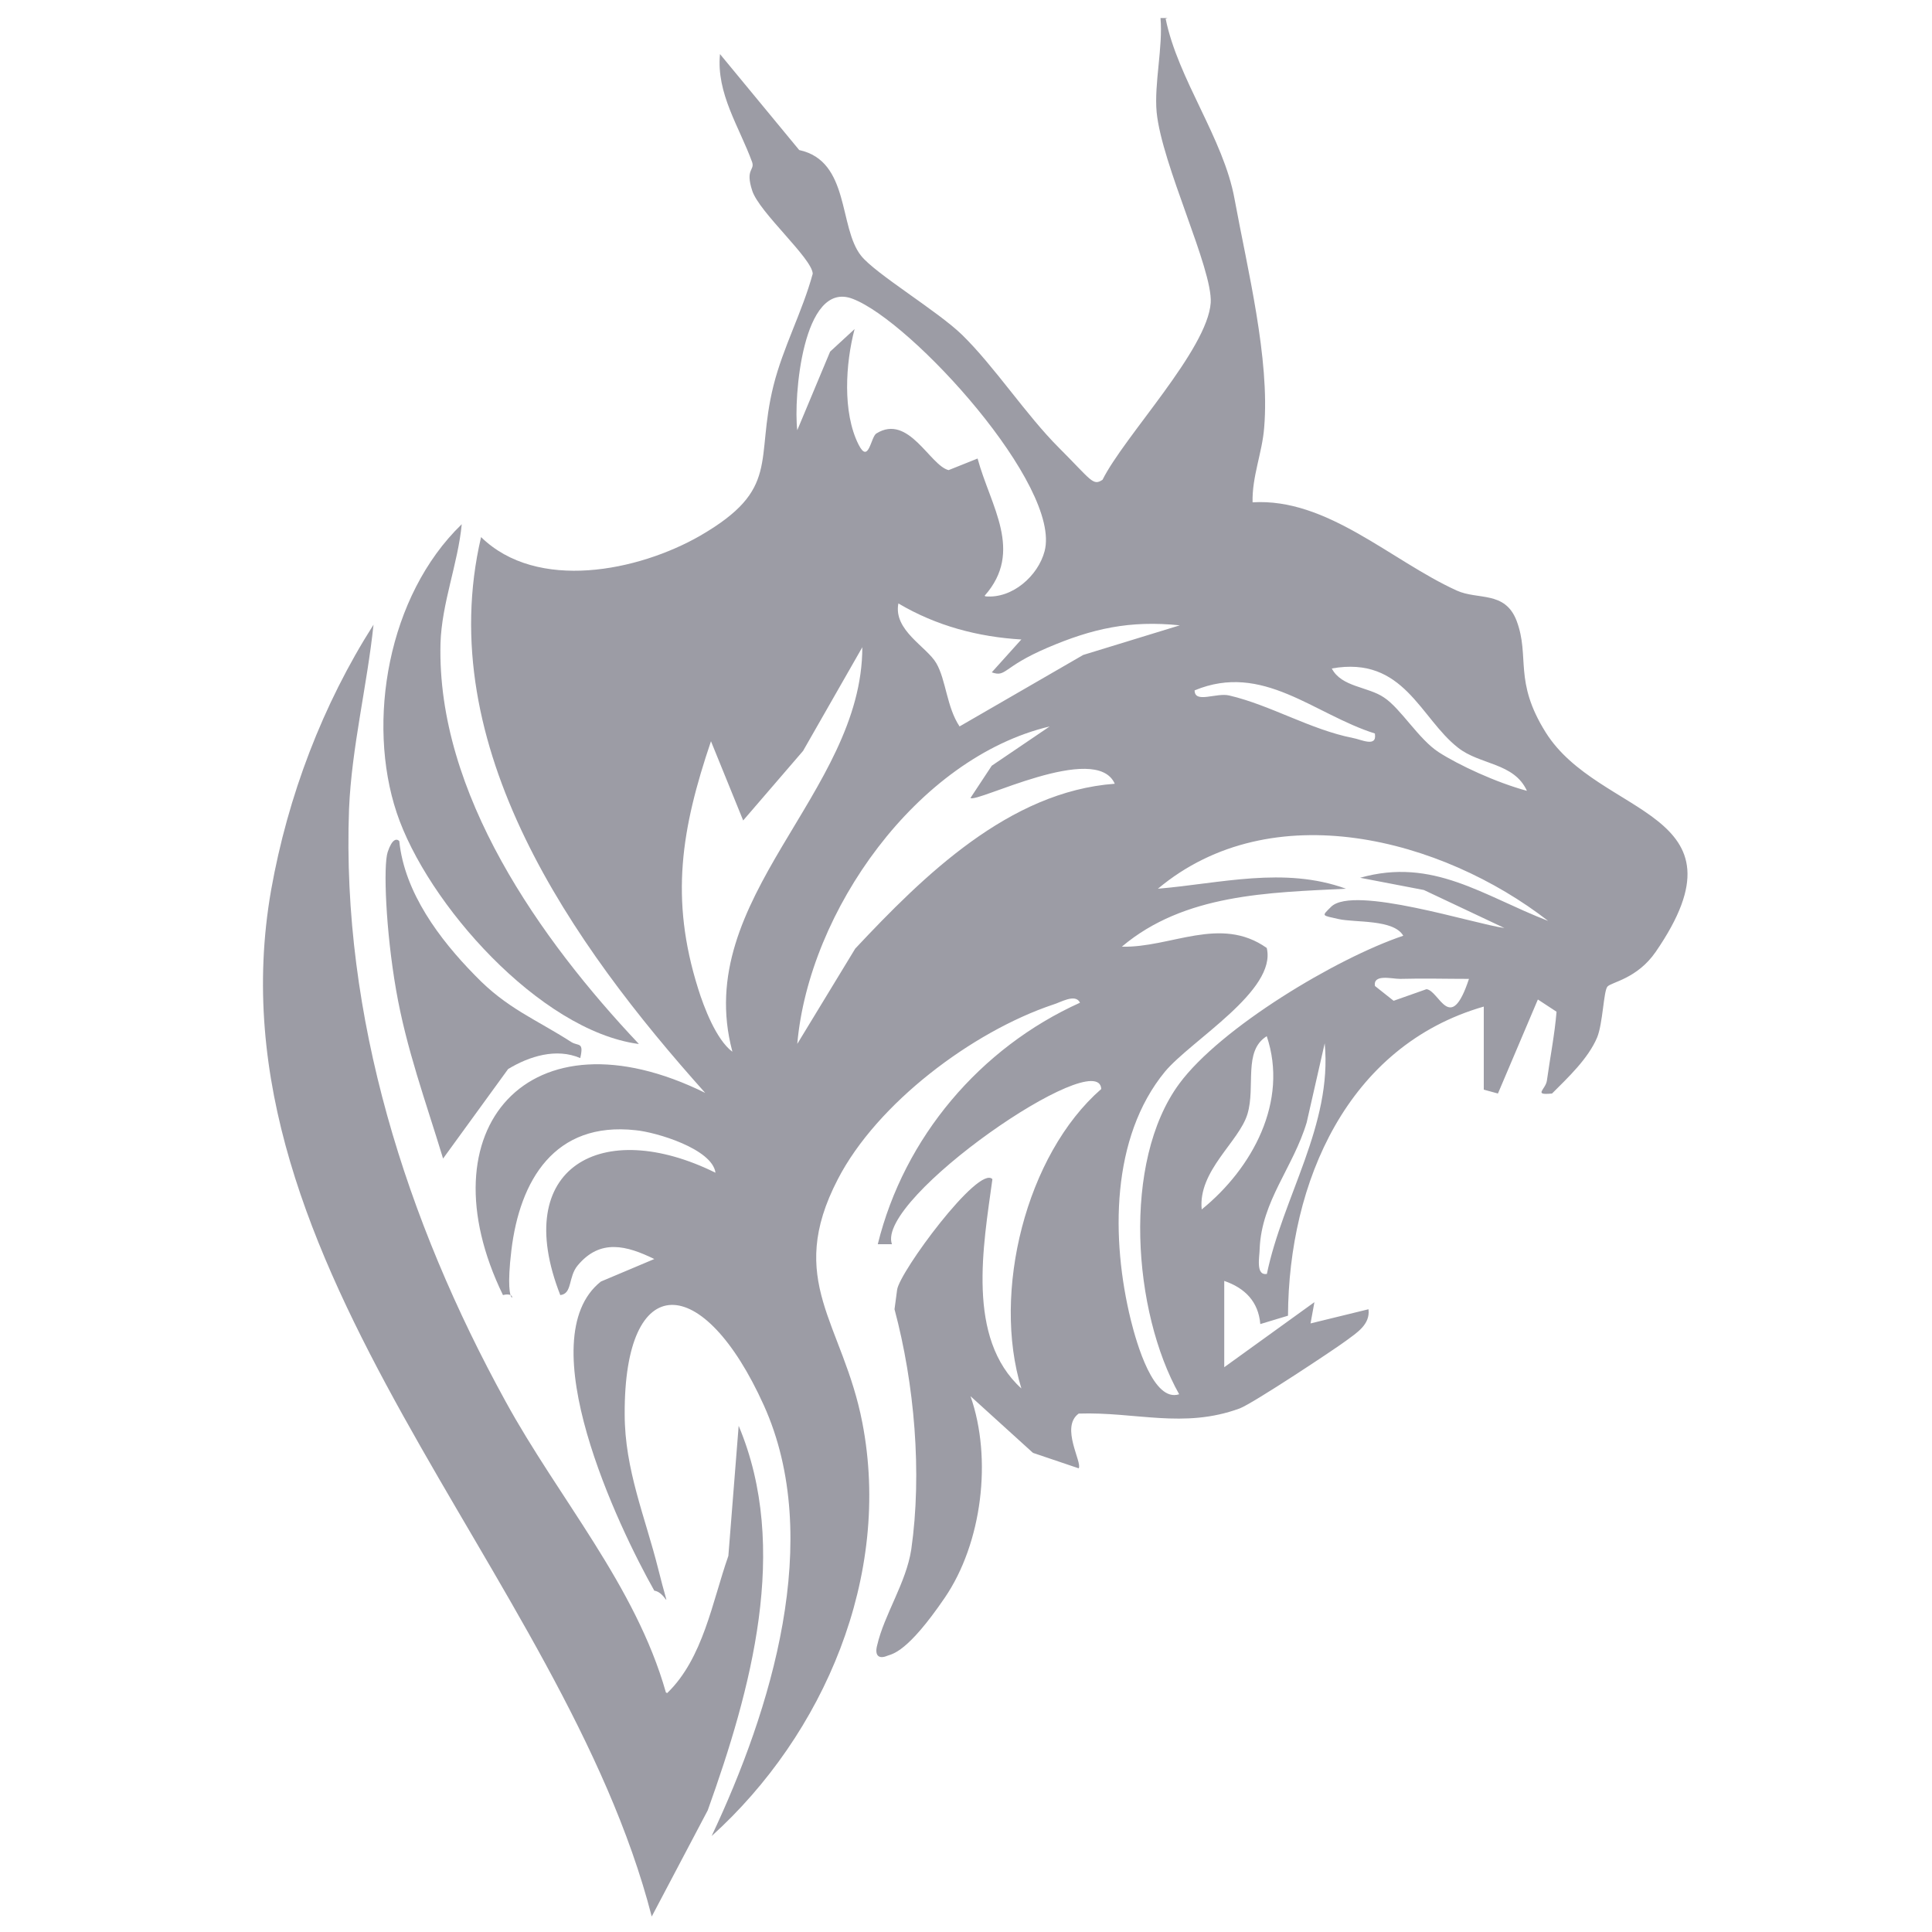
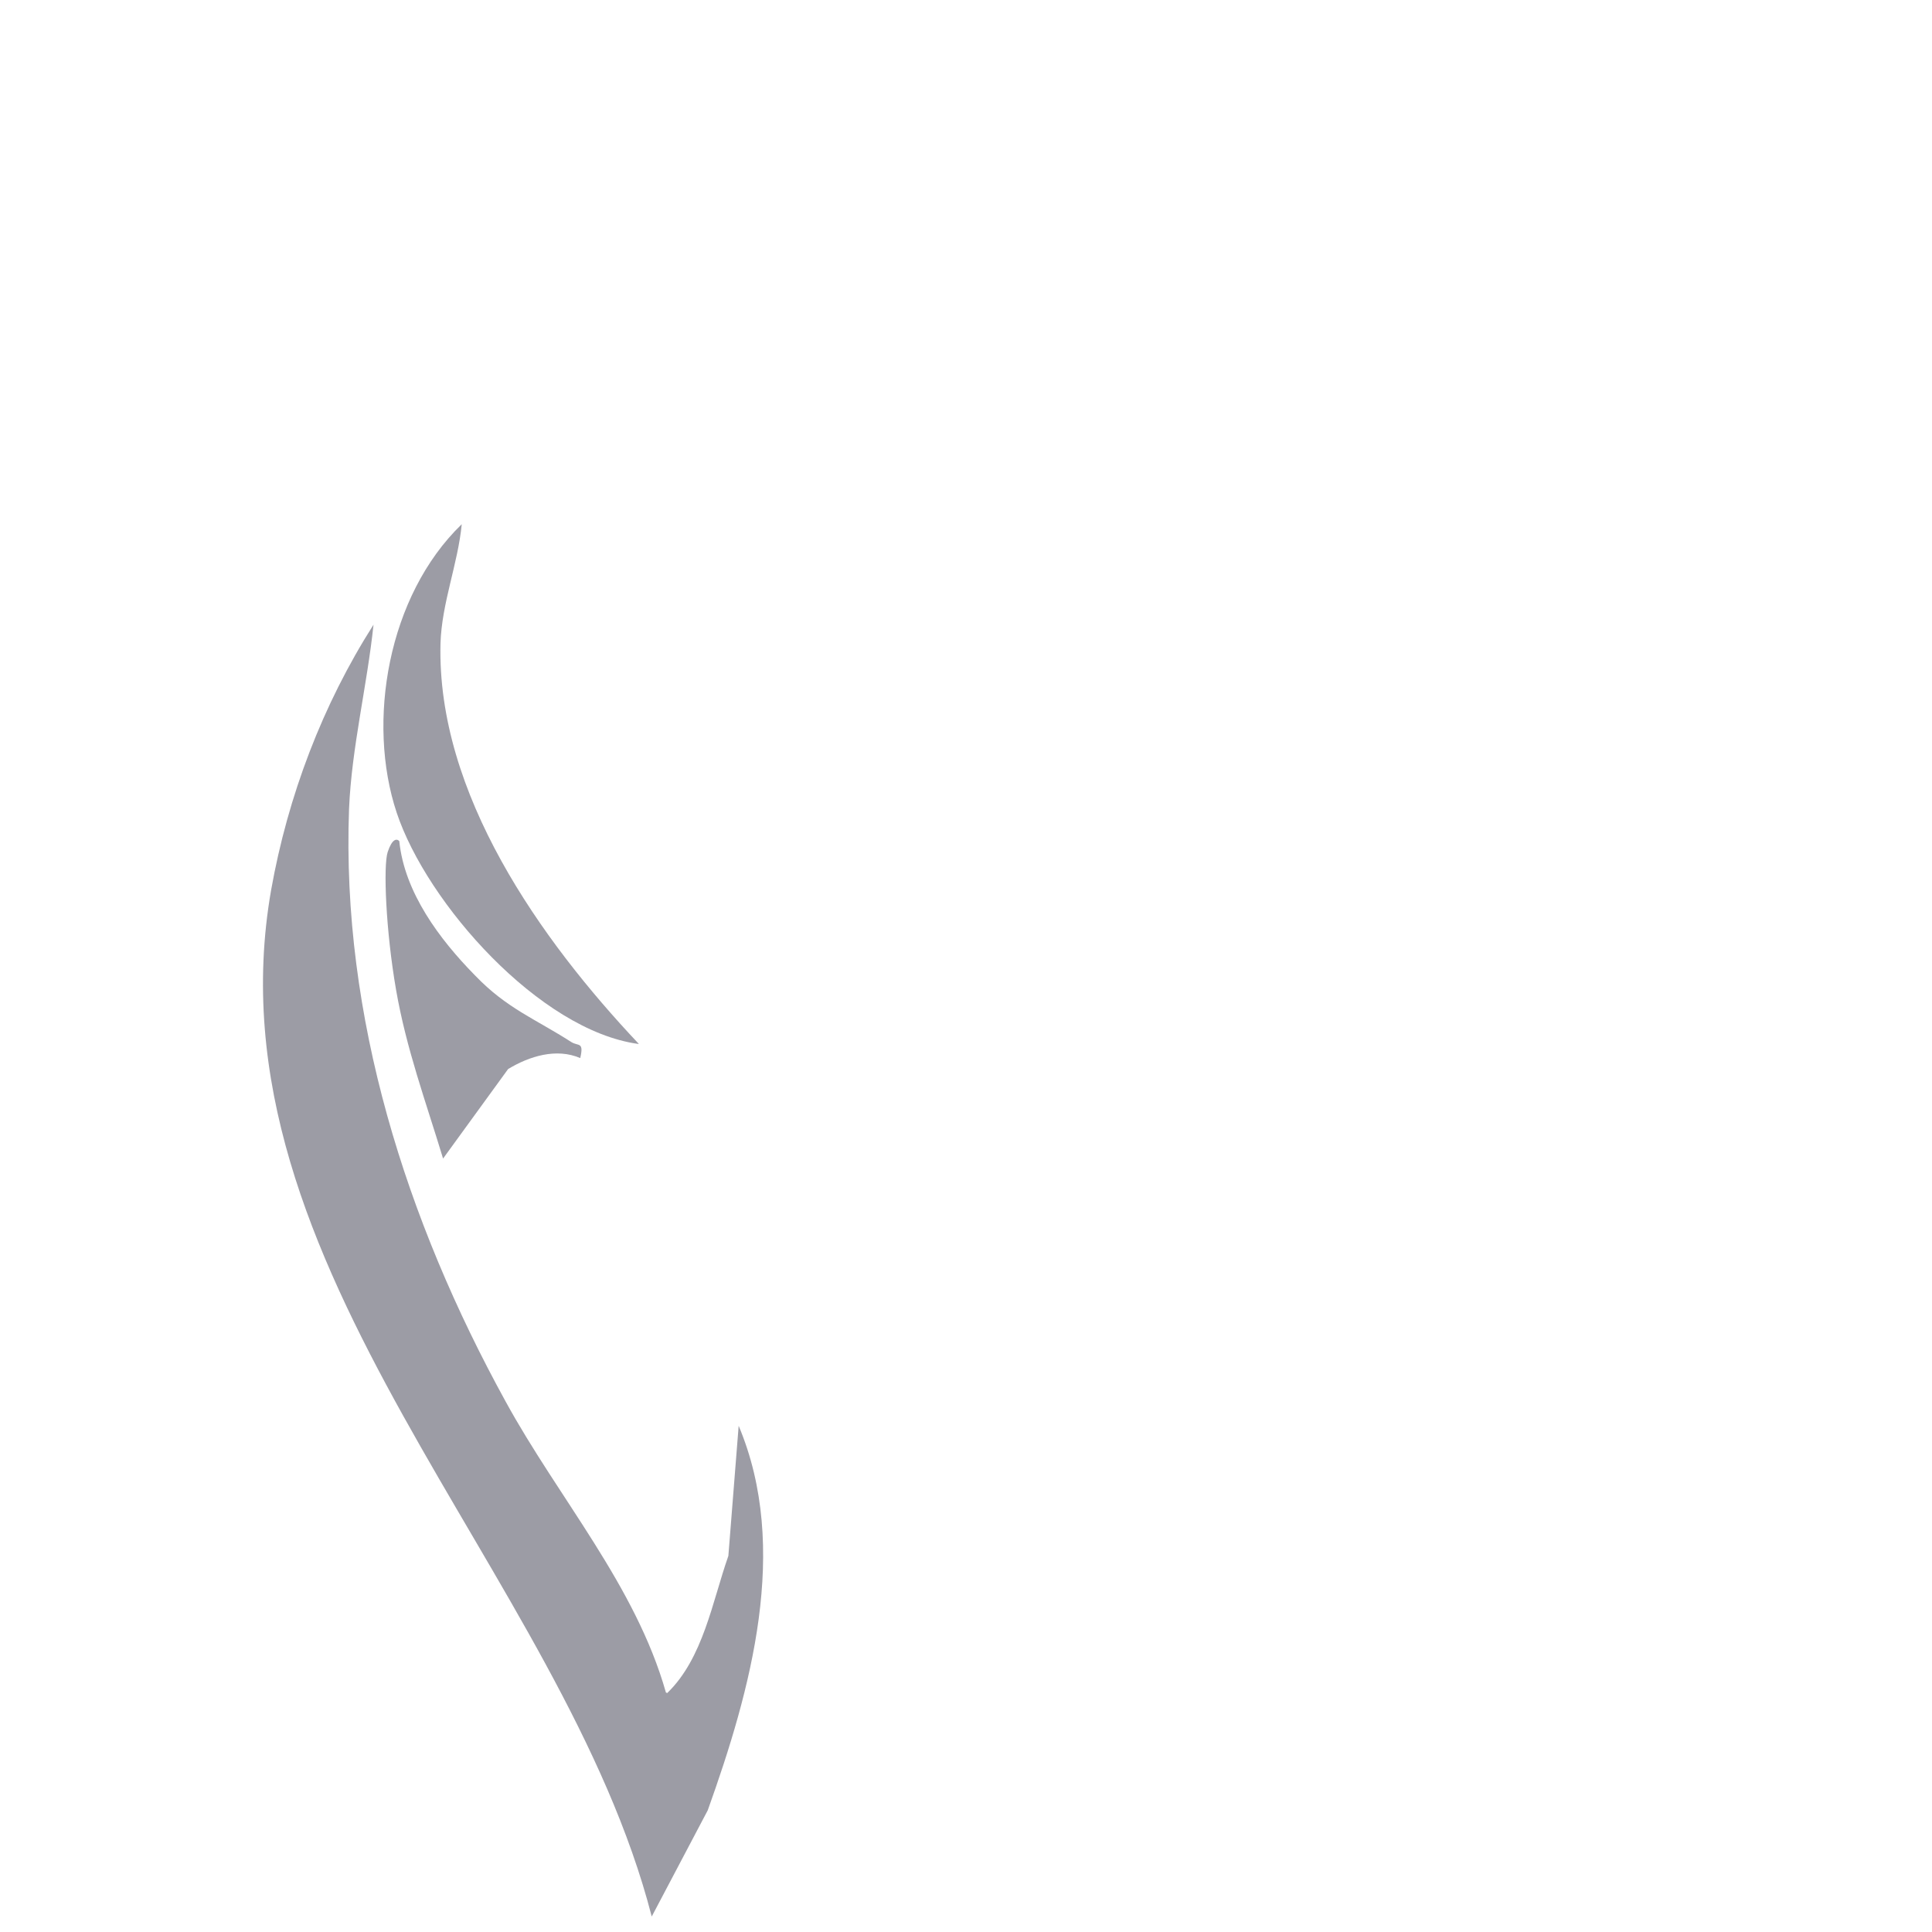
<svg xmlns="http://www.w3.org/2000/svg" id="Layer_1" version="1.1" viewBox="0 0 300 300">
  <defs>
    <style>
      .st0 {
        fill: #9c9ca5;
      }
    </style>
  </defs>
-   <path class="st0" d="M181,2.9c1.9,9.4,9,18.6,10.7,28,2,10.9,5.5,24.8,4.6,35.5-.3,3.9-1.9,7.6-1.8,11.6,11.6-.7,21.4,9,31.7,13.7,3.3,1.5,7.5,0,9.3,4.7,2.1,5.6-.5,9.3,4.5,17.3,8.3,13.3,32.3,12,17.1,34.1-2.9,4.2-6.9,4.7-7.5,5.4s-.7,5.7-1.6,7.9c-1.4,3.3-4.5,6.2-7,8.7-3,.3-1-.6-.8-2,.5-3.6,1.2-7.1,1.5-10.7l-2.9-1.9-6.2,14.6-2.2-.6v-12.9c-21.2,6.1-30.3,27.3-30.4,48l-4.3,1.3c-.3-3.5-2.4-5.6-5.6-6.7v13.4s14-10.1,14-10.1l-.6,3.3,9-2.2c.3,2.4-1.9,3.7-3.5,4.9s-14.4,9.7-16.5,10.5c-8.7,3.2-16.2.5-25,.8-2.9,2.1.6,7.6,0,8.5l-7.1-2.4-9.7-8.8c3.4,9.7,1.8,22.8-4,31.3s-8.1,8.7-8.9,9c-1.4.6-2-.1-1.6-1.6,1.1-4.8,4.5-9.7,5.3-14.9,1.7-11.9.5-25.7-2.6-37.3l.4-3c.3-2.7,12.7-19.5,14.8-17.2-1.4,10.3-4.1,24.7,4.5,32.5-4.6-14.9.7-36.3,12.4-46.5-.3-6.9-35.1,17-32.5,24.1h-2.2c4.1-16.6,15.9-30.5,31.4-37.5-.7-1.5-3.1,0-4.2.3-12.5,4.2-27.3,15.3-33.4,27.1-8.2,15.8.8,22.3,3.8,37.8,4.6,23.7-5.9,48.4-23.4,64.2,9.2-19.5,17.5-46.1,8.1-66.9s-21.7-21.2-21.6,1.4c0,8.6,3.2,16,5.2,24s1.5,3.7-.6,3.4c-5.6-9.9-19.5-39.1-8.3-48l8.3-3.5c-4.3-2.1-8.4-3.2-11.9,1-1.5,1.8-.8,4.4-2.7,4.6-7.8-19.9,6.5-27.7,24.1-19-.5-3.7-9.2-6.3-12.4-6.6-12.6-1.4-18,7.8-19.3,18.7s1.8,6.1-1.3,6.9c-12.5-25.7,4-44.9,31.4-31.4-20.6-23-42.4-53.8-34.8-86.3,8.7,8.5,24.4,5.3,34-.2,12.6-7.3,8.5-11.6,11.4-23.3,1.5-6,4.5-11.5,6.1-17.4-.1-2.4-8.3-9.5-9.4-12.9s.4-3.1,0-4.4c-2-5.5-5.6-10.7-5-16.8l12.3,14.9c7.9,1.7,6.1,12,9.6,16.4,2.2,2.8,11.9,8.6,15.7,12.3,5.1,5,9.9,12.4,15,17.5s5.3,6,6.8,5c3.4-6.8,16.3-20.2,16.8-27.5.3-5.3-7.6-21.4-8.4-29.6-.4-4.4,1-10.1.6-14.6h1.1ZM153,92.6c4.2.4,8.2-3.2,9.2-7,2.7-10.1-20.6-35.7-29.8-39.2-7.8-3-9.2,15.5-8.6,20.4l5.1-12.2,3.8-3.5c-1.4,5.3-1.9,12.9.6,17.9,1.6,3.2,1.9-1.2,2.8-1.7,5-3.1,8.3,5,11.2,5.7l4.5-1.8c2,7.4,7.2,14.4,1.1,21.3ZM158.6,99.3c-6.7-.4-13.2-2.1-19.1-5.6-.8,4.2,4.4,6.7,5.9,9.3s1.6,6.8,3.6,9.8l19.2-11.1,15-4.6c-7.8-.8-13.6.5-20.6,3.5s-6.3,4.6-8.6,3.8l4.5-5ZM113.7,163.2c-6.3-23.8,20.2-40,20.2-62.7l-9.2,16.1-9.3,10.8-5-12.3c-4.6,13.6-6.4,24.4-2,38.4.9,2.9,2.8,7.9,5.3,9.8ZM237.1,122.8c-2-4.4-7.3-4-10.7-6.7-5.9-4.6-8.4-14.3-19.6-12.3,1.5,2.9,5.6,2.8,8.1,4.5,2.6,1.7,5.4,6.5,8.5,8.5s8.9,4.7,13.7,6ZM213.5,113.9c-9.5-3-17.4-11.1-28-6.7,0,2.1,3.4.3,5.4.8,6.4,1.5,12.6,5.3,19.2,6.6,1.2.2,3.7,1.5,3.4-.6ZM163,112.8c-20.6,4.9-37.4,28.7-39.2,49.3l9-14.8c10.6-11.3,23.9-24.4,40.3-25.6-2.9-6.6-21.6,3.1-22.4,2.2l3.3-5,9-6.1ZM240.4,143c-16.5-12.8-42.9-19.8-60.6-5,9.6-.8,19.6-3.5,29.2,0-12,.6-25.1.8-34.8,9,7.6.2,15.3-4.9,22.5.2,1.6,6.6-11.7,14.3-15.8,19.2-8.4,10.2-8.4,26-5.3,38.6.9,3.6,3.5,12.8,7.5,11.5-7.2-12.8-8.9-36.1,0-48.2,6.4-8.7,24.4-19.5,34.8-23-1.5-2.6-7.5-2-10.1-2.6s-2.6-.4-1.1-1.9c3.5-3.4,22.3,2.7,26.9,3.3l-12.5-5.9-9.9-1.9c11.3-3.2,19.1,2.8,29.2,6.7ZM228.1,152c-3.5,0-7.1-.1-10.7,0-1.3,0-4.2-.8-3.9,1.1l2.9,2.3,5.1-1.8c2,.2,3.7,7.2,6.6-1.6ZM186.6,187.8c7.9-6.4,13.5-16.8,10.1-26.9-3.7,2.3-1.7,7.8-3,12.1s-7.7,8.8-7.1,14.8ZM196.7,197.9c2.5-12.1,10.2-23.2,9-35.9l-2.8,12.3c-2.1,7-7,12.2-7.3,19.6,0,1.2-.7,4.3,1.2,3.9Z" />
  <path class="st0" d="M103.6,262.9c5.6-5.4,7-14.2,9.5-21.3l1.6-20.2c8,19,1.9,41-4.8,59.7l-8.7,16.5c-13.8-53.6-69.4-100.6-59.1-159.4,2.6-14.6,8-28.8,15.9-41.2-1,9.5-3.4,19.1-3.8,28.6-1.2,32.3,8.9,64,24.3,92,8.2,15,20.2,28.6,24.9,45.2Z" />
  <path class="st0" d="M99.1,162.1c-15.3-2.1-32.8-21.8-37.5-35.9s-1.4-33.7,10.1-44.8c-.6,6.2-3.1,12.2-3.3,18.5-.6,23.3,15.5,46,30.8,62.2Z" />
  <path class="st0" d="M73.8,151.5c4.9,5.1,9.3,6.7,14.9,10.3,1.1.7,2-.1,1.4,2.5-3.7-1.6-7.9-.3-11.2,1.7l-10.1,13.9c-2.7-8.9-5.7-17-7.3-26.2s-2-19.3-1.3-21.4,1.4-2.1,1.8-1.7c.8,8,6.3,15.3,11.7,20.8Z" />
</svg>